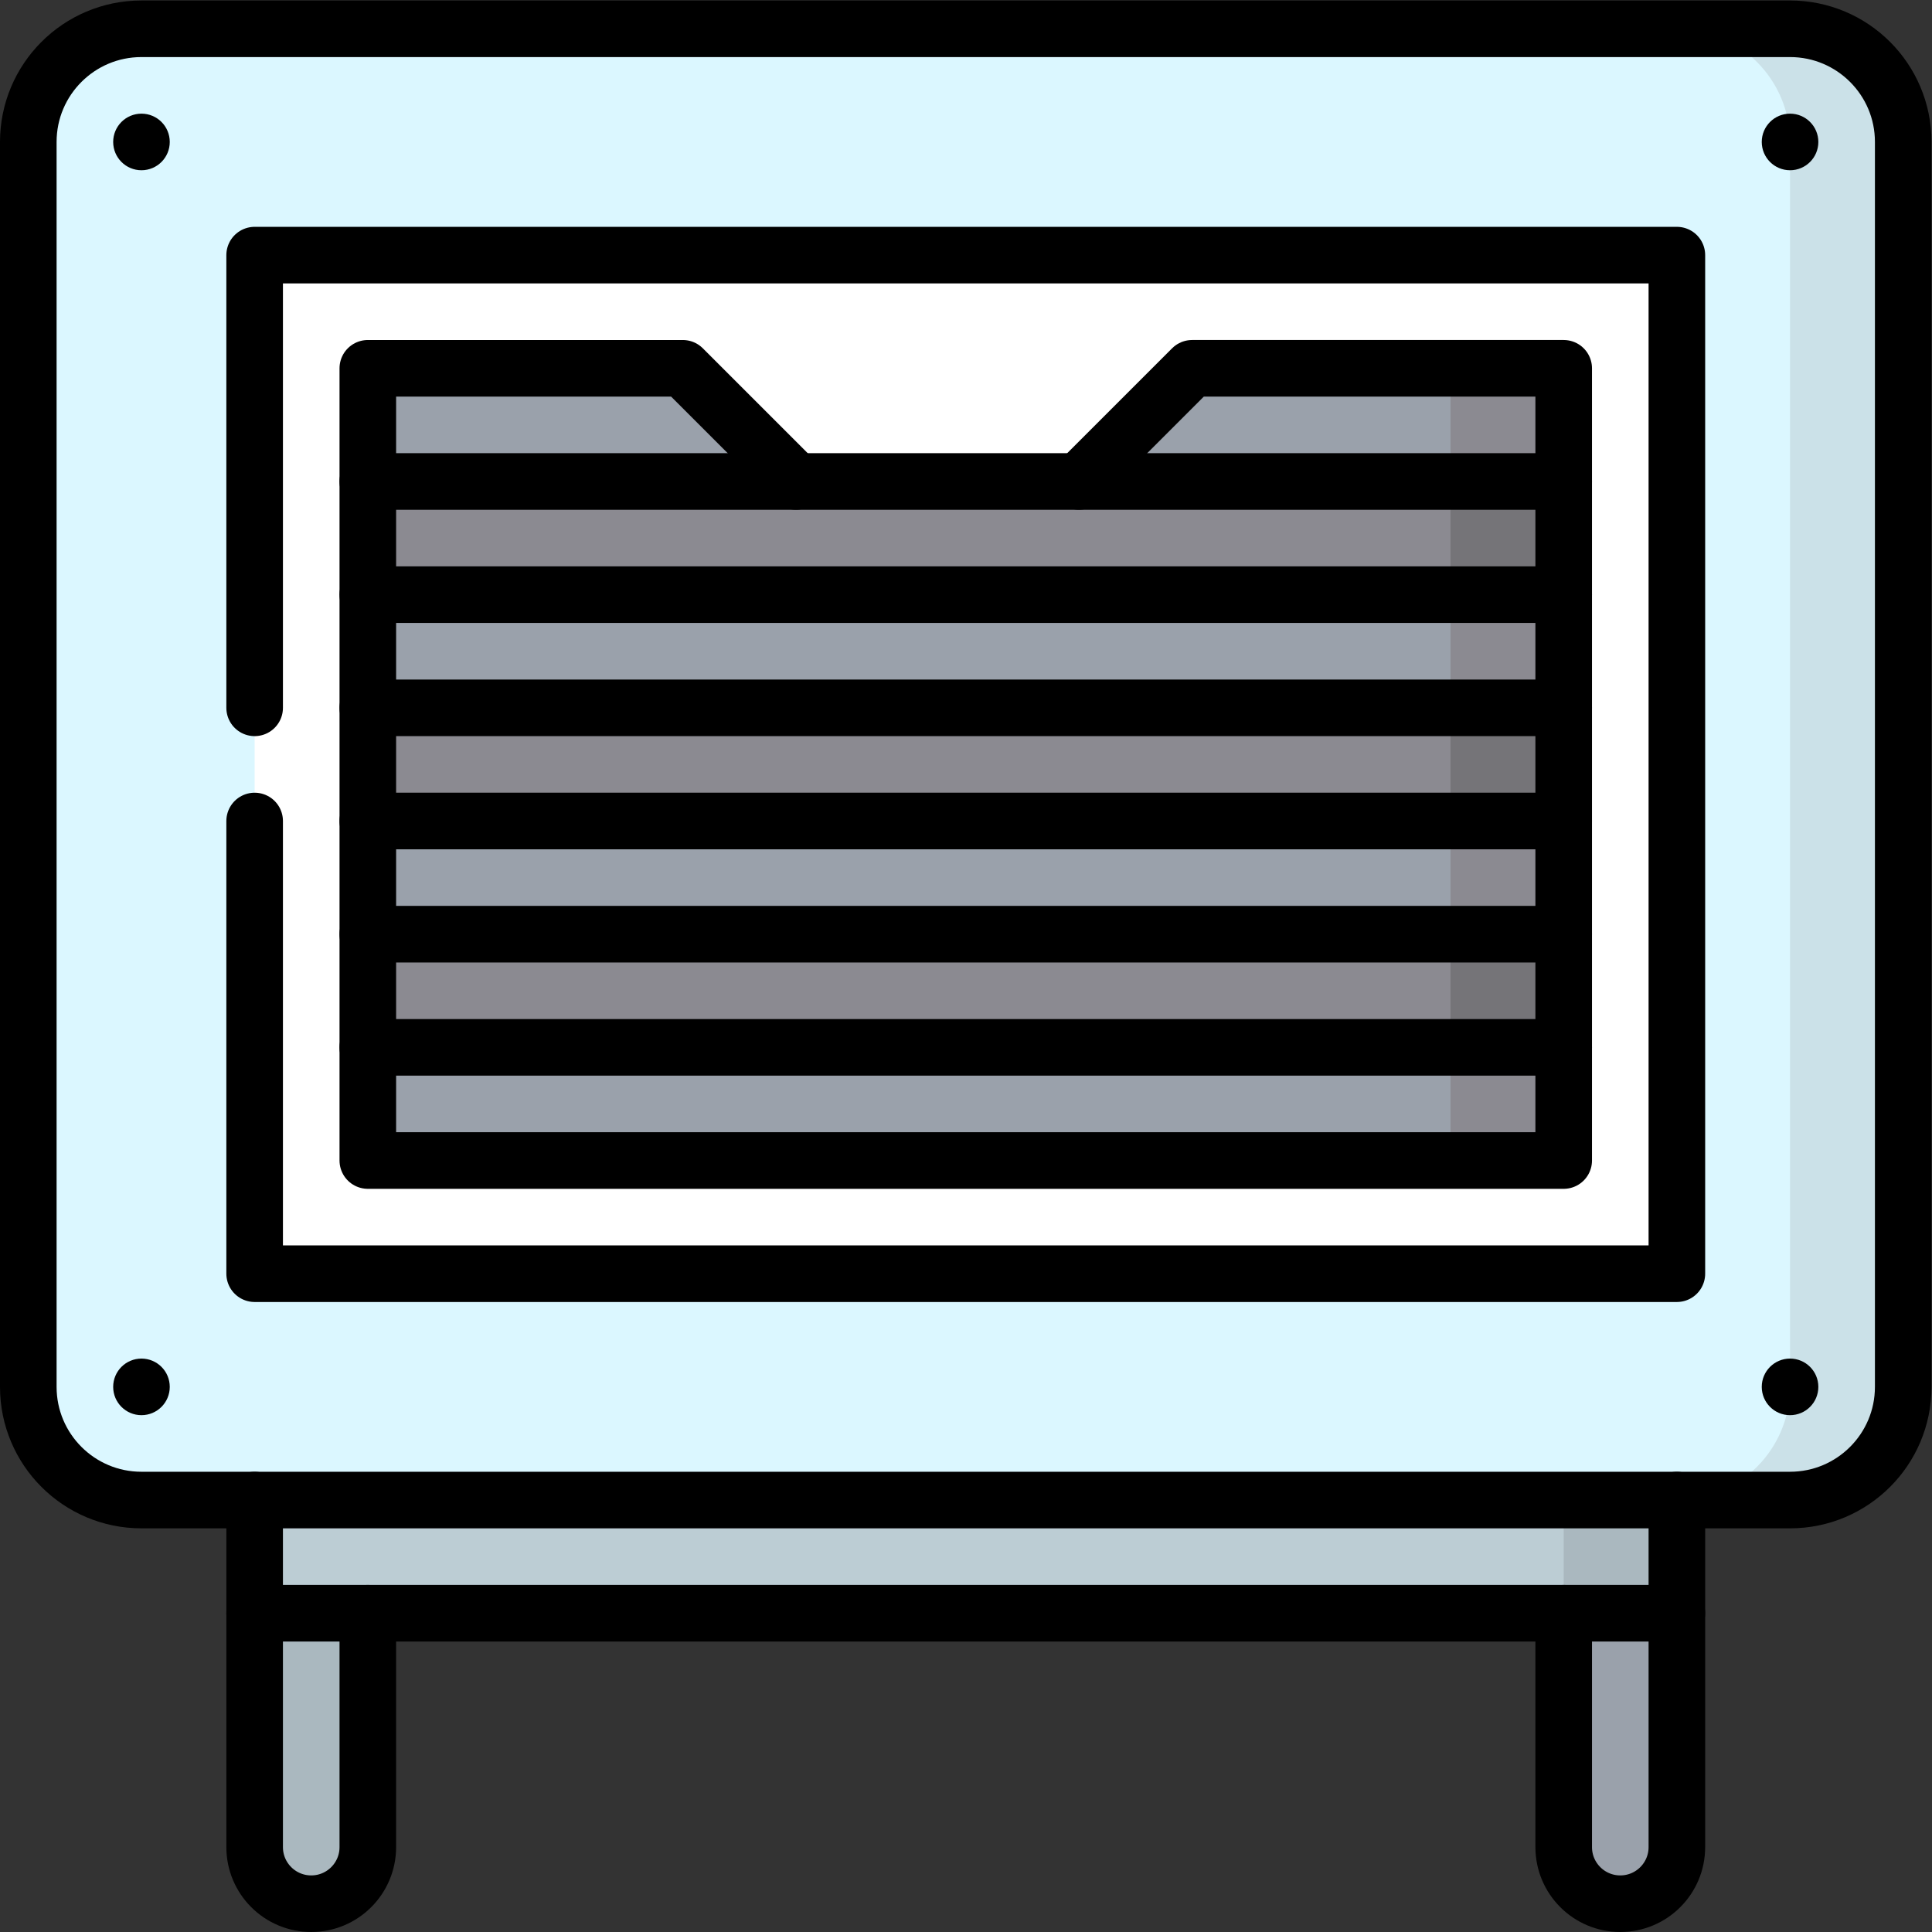
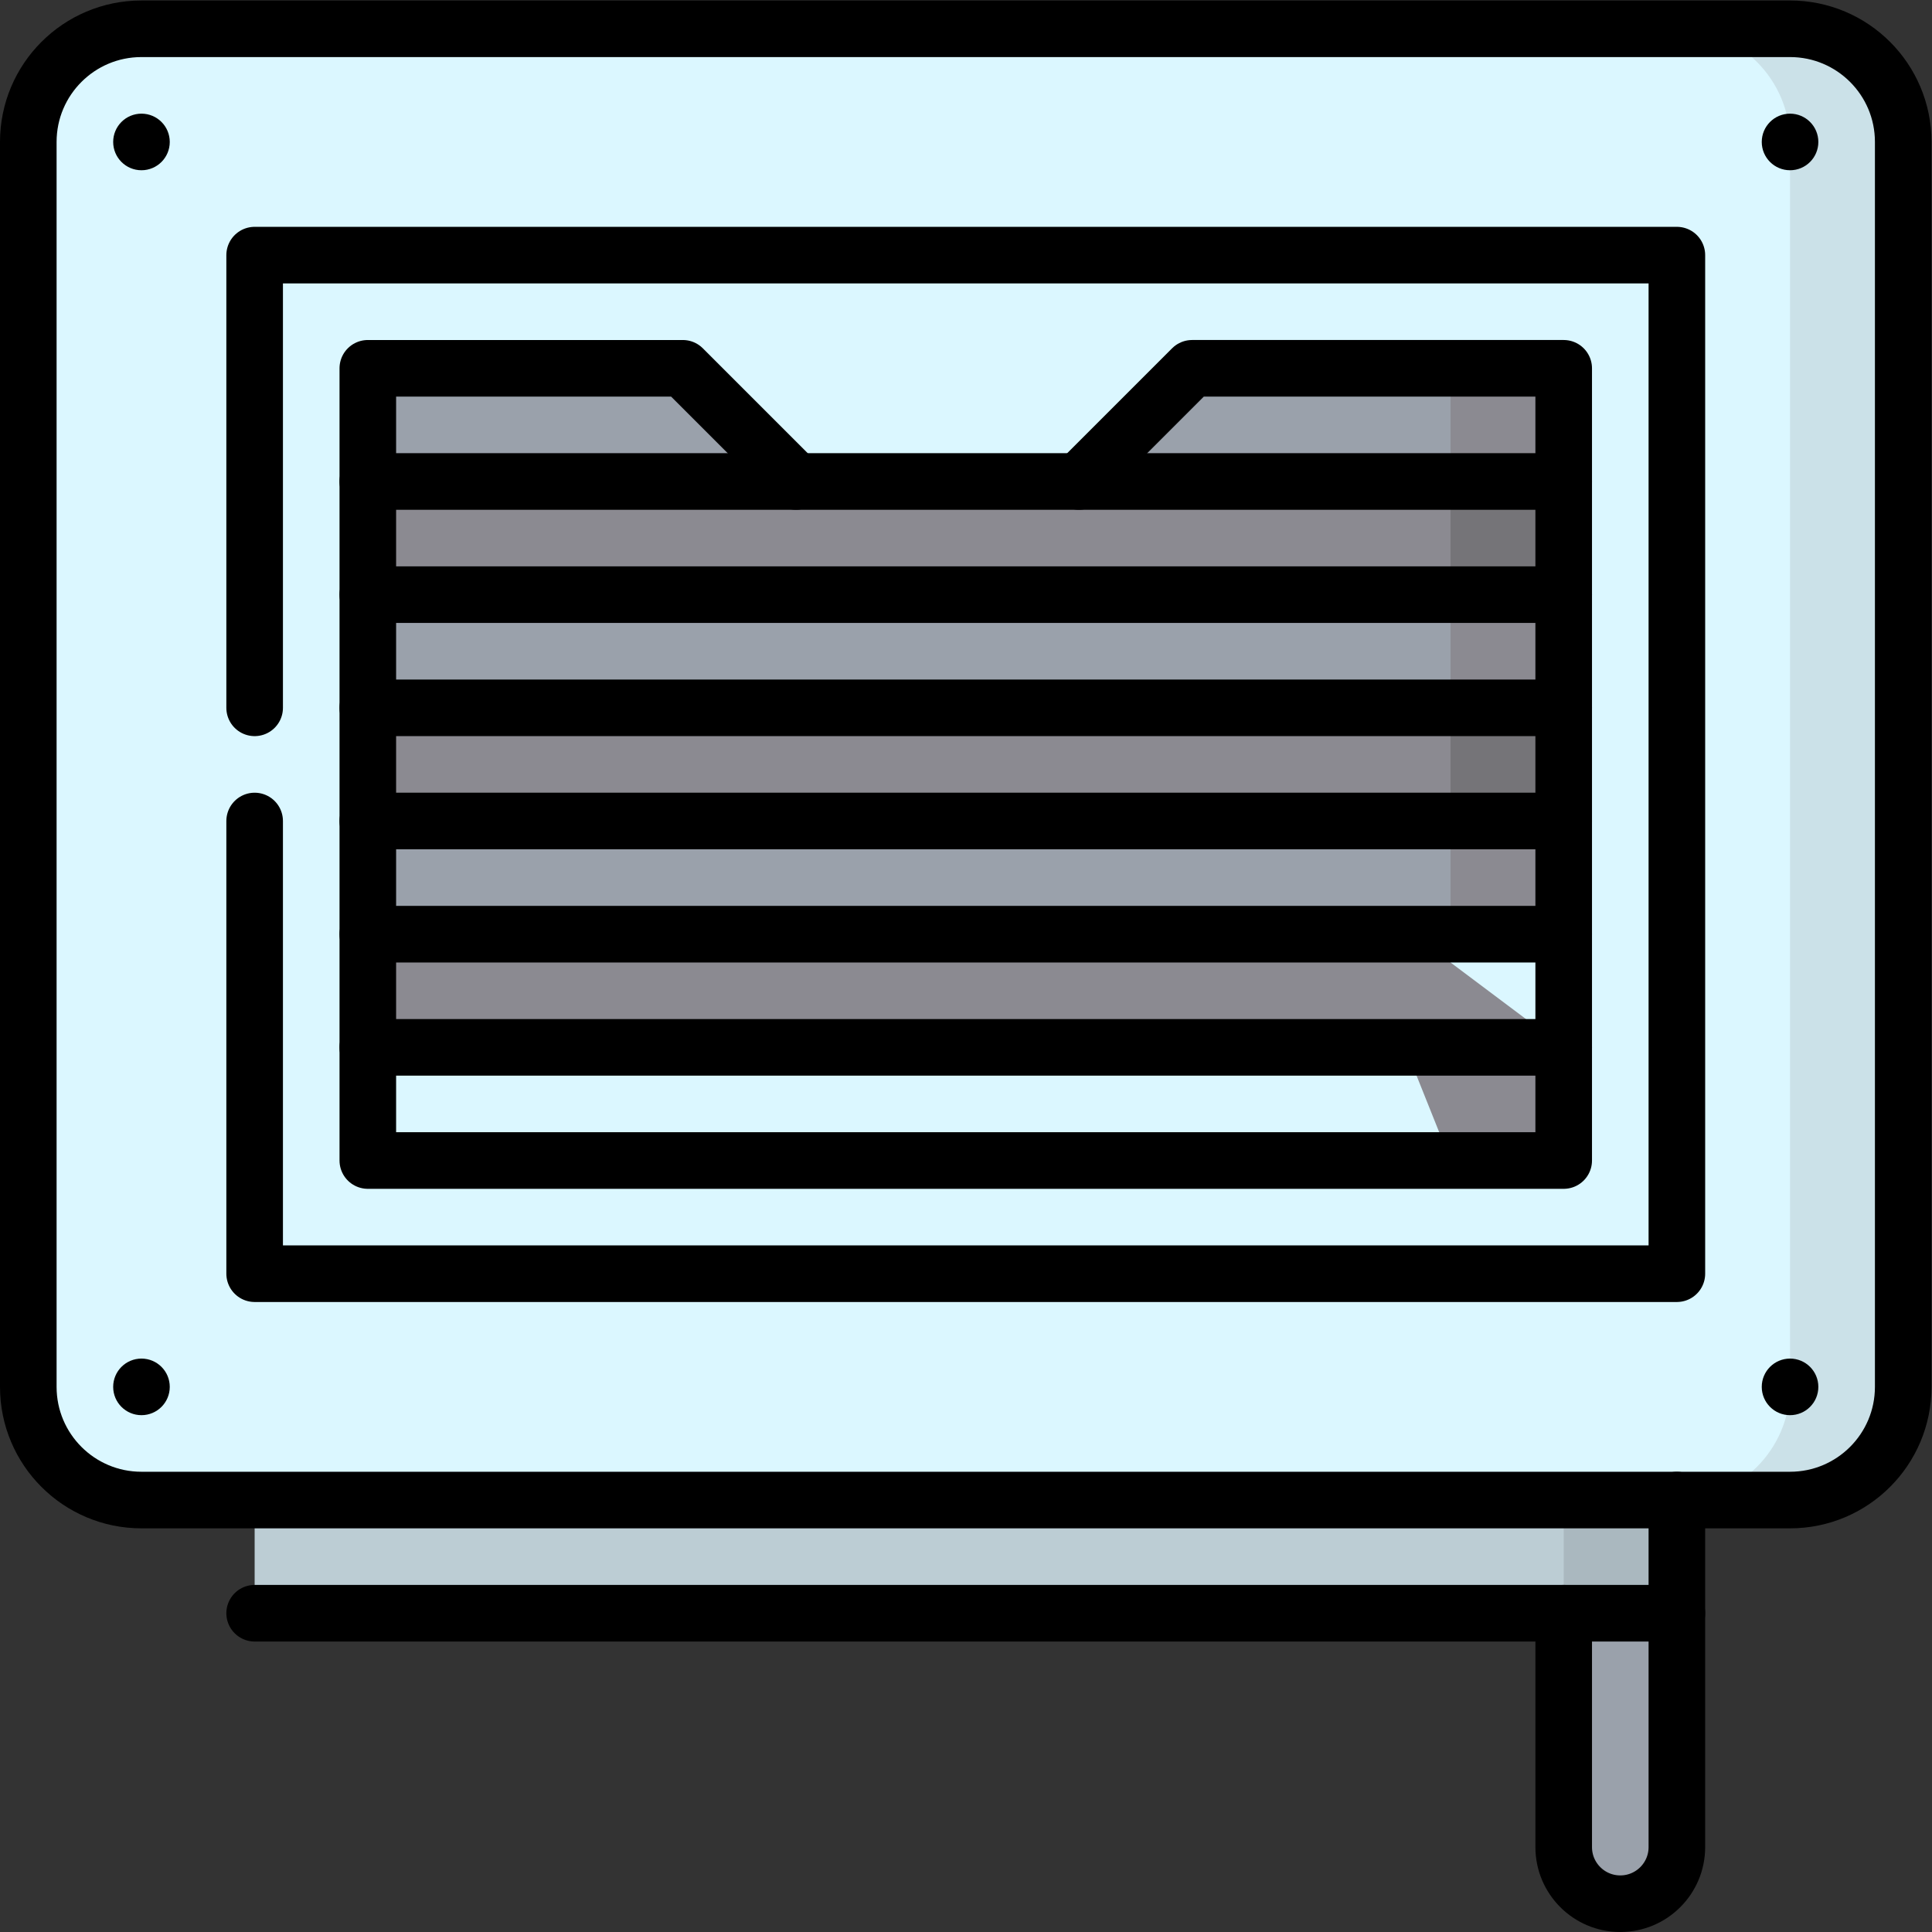
<svg xmlns="http://www.w3.org/2000/svg" version="1.1" id="svg5415" xml:space="preserve" width="682.667" height="682.667" viewBox="0 0 682.667 682.667">
  <rect x="0" y="0" width="682.667" height="682.667" fill="#333333" stroke="none" />
  <defs id="defs5419">
    <clipPath clipPathUnits="userSpaceOnUse" id="clipPath5429">
      <path d="M 0,512 H 512 V 0 H 0 Z" id="path5427" />
    </clipPath>
  </defs>
  <g id="g5421" transform="matrix(1.333,0,0,-1.333,0,682.667)">
    <g id="g5423">
      <g id="g5425" clip-path="url(#clipPath5429)">
        <g id="g5431" transform="translate(67.5,22.5)">
-           <path d="m 0,0 c 0,-8.284 6.716,-15 15,-15 8.284,0 15,6.716 15,15 V 92 L 0,62 Z" style="fill:#aab8bf;fill-opacity:1;fill-rule:nonzero;stroke:none" id="path5433" />
-         </g>
+           </g>
        <g id="g5435" transform="translate(414.5,114.5)">
          <path d="m 0,0 v -92 c 0,-8.284 6.716,-15 15,-15 8.284,0 15,6.716 15,15 v 62 z" style="fill:#9aa1ab;fill-opacity:1;fill-rule:nonzero;stroke:none" id="path5437" />
        </g>
        <g id="g5439" transform="translate(384.5,159.5)">
          <path d="M 0,0 30,-75 H 60 V 0 Z" style="fill:#aab8bf;fill-opacity:1;fill-rule:nonzero;stroke:none" id="path5441" />
        </g>
        <path d="m 67.5,84.5 h 347 v 75 h -347 z" style="fill:#bccdd4;fill-opacity:1;fill-rule:nonzero;stroke:none" id="path5443" />
        <g id="g5445" transform="translate(474.5,504.5)">
          <path d="M 0,0 H -30 V -390 H 0 c 16.568,0 30,13.432 30,30 V -30 C 30,-13.432 16.568,0 0,0" style="fill:#cbe1e8;fill-opacity:1;fill-rule:nonzero;stroke:none" id="path5447" />
        </g>
        <g id="g5449" transform="translate(474.5,144.5)">
          <path d="m 0,0 v 330 c 0,16.568 -13.432,30 -30,30 h -407 c -16.568,0 -30,-13.432 -30,-30 V 0 c 0,-16.568 13.432,-30 30,-30 h 407 c 16.568,0 30,13.432 30,30" style="fill:#dbf7ff;fill-opacity:1;fill-rule:nonzero;stroke:none" id="path5451" />
        </g>
-         <path d="m 67.5,444.5 h 377 v -270 h -377 z" style="fill:#ffffff;fill-opacity:1;fill-rule:nonzero;stroke:none" id="path5453" />
        <g id="g5455" transform="translate(354.5,279.5)">
          <path d="m 0,0 30,-75 h 30 v 30 z" style="fill:#8b8a91;fill-opacity:1;fill-rule:nonzero;stroke:none" id="path5457" />
        </g>
        <g id="g5459" transform="translate(97.5,234.5)">
-           <path d="M 0,0 V -30 H 287 V 45 Z" style="fill:#9aa1ab;fill-opacity:1;fill-rule:nonzero;stroke:none" id="path5461" />
-         </g>
+           </g>
        <g id="g5463" transform="translate(354.5,309.5)">
-           <path d="m 0,0 30,-75 h 30 v 30 z" style="fill:#757478;fill-opacity:1;fill-rule:nonzero;stroke:none" id="path5465" />
-         </g>
+           </g>
        <g id="g5467" transform="translate(97.5,264.5)">
          <path d="M 0,0 V -30 H 287 V 45 Z" style="fill:#8b8a91;fill-opacity:1;fill-rule:nonzero;stroke:none" id="path5469" />
        </g>
        <g id="g5471" transform="translate(354.5,339.5)">
          <path d="m 0,0 30,-75 h 30 v 30 z" style="fill:#8b8a91;fill-opacity:1;fill-rule:nonzero;stroke:none" id="path5473" />
        </g>
        <g id="g5475" transform="translate(97.5,294.5)">
          <path d="M 0,0 V -30 H 287 V 45 Z" style="fill:#9aa1ab;fill-opacity:1;fill-rule:nonzero;stroke:none" id="path5477" />
        </g>
        <g id="g5479" transform="translate(354.5,369.5)">
          <path d="m 0,0 30,-75 h 30 v 30 z" style="fill:#757478;fill-opacity:1;fill-rule:nonzero;stroke:none" id="path5481" />
        </g>
        <g id="g5483" transform="translate(97.5,324.5)">
          <path d="M 0,0 V -30 H 287 V 45 Z" style="fill:#8b8a91;fill-opacity:1;fill-rule:nonzero;stroke:none" id="path5485" />
        </g>
        <g id="g5487" transform="translate(354.5,399.5)">
          <path d="m 0,0 30,-75 h 30 v 30 z" style="fill:#8b8a91;fill-opacity:1;fill-rule:nonzero;stroke:none" id="path5489" />
        </g>
        <g id="g5491" transform="translate(97.5,354.5)">
          <path d="M 0,0 V -30 H 287 V 45 Z" style="fill:#9aa1ab;fill-opacity:1;fill-rule:nonzero;stroke:none" id="path5493" />
        </g>
        <g id="g5495" transform="translate(384.5,414.5)">
          <path d="m 0,0 -45,-45 75,15 V 0 Z" style="fill:#8b8a91;fill-opacity:1;fill-rule:nonzero;stroke:none" id="path5497" />
        </g>
        <g id="g5499" transform="translate(316,414.5)">
          <path d="M 0,0 -45,-45 H 68.5 V 0 Z" style="fill:#9aa1ab;fill-opacity:1;fill-rule:nonzero;stroke:none" id="path5501" />
        </g>
        <g id="g5503" transform="translate(181,414.5)">
-           <path d="M 0,0 45,-45 -83.5,-30 V 0 Z" style="fill:#9aa1ab;fill-opacity:1;fill-rule:nonzero;stroke:none" id="path5505" />
+           <path d="M 0,0 45,-45 -83.5,-30 V 0 " style="fill:#9aa1ab;fill-opacity:1;fill-rule:nonzero;stroke:none" id="path5505" />
        </g>
        <g id="g5507" transform="translate(384.5,384.5)">
          <path d="M 0,0 -30,-15 0,-30 H 30 V 0 Z" style="fill:#757478;fill-opacity:1;fill-rule:nonzero;stroke:none" id="path5509" />
        </g>
        <path d="m 97.5,354.5 h 287 v 30 h -287 z" style="fill:#8b8a91;fill-opacity:1;fill-rule:nonzero;stroke:none" id="path5511" />
        <g id="g5513" transform="translate(37.5,467)">
          <path d="M 0,0 C -4.143,0 -7.5,3.357 -7.5,7.5 -7.5,11.643 -4.143,15 0,15 4.143,15 7.5,11.643 7.5,7.5 7.5,3.357 4.143,0 0,0" style="fill:#000000;fill-opacity:1;fill-rule:nonzero;stroke:none" id="path5515" />
        </g>
        <g id="g5517" transform="translate(37.5,137)">
          <path d="M 0,0 C -4.143,0 -7.5,3.357 -7.5,7.5 -7.5,11.643 -4.143,15 0,15 4.143,15 7.5,11.643 7.5,7.5 7.5,3.357 4.143,0 0,0" style="fill:#000000;fill-opacity:1;fill-rule:nonzero;stroke:none" id="path5519" />
        </g>
        <g id="g5521" transform="translate(474.5,467)">
          <path d="M 0,0 C -4.143,0 -7.5,3.357 -7.5,7.5 -7.5,11.643 -4.143,15 0,15 4.143,15 7.5,11.643 7.5,7.5 7.5,3.357 4.143,0 0,0" style="fill:#000000;fill-opacity:1;fill-rule:nonzero;stroke:none" id="path5523" />
        </g>
        <g id="g5525" transform="translate(474.5,137)">
          <path d="M 0,0 C -4.143,0 -7.5,3.357 -7.5,7.5 -7.5,11.643 -4.143,15 0,15 4.143,15 7.5,11.643 7.5,7.5 7.5,3.357 4.143,0 0,0" style="fill:#000000;fill-opacity:1;fill-rule:nonzero;stroke:none" id="path5527" />
        </g>
        <g id="g5529" transform="translate(7.5,144.5)">
          <path d="m 0,0 v 330 c 0,16.568 13.432,30 30,30 h 437 c 16.568,0 30,-13.432 30,-30 V 0 c 0,-16.568 -13.432,-30 -30,-30 H 30 C 13.432,-30 0,-16.568 0,0 Z" style="fill:none;stroke:#000000;stroke-width:15;stroke-linecap:round;stroke-linejoin:round;stroke-miterlimit:10;stroke-dasharray:none;stroke-opacity:1" id="path5531" />
        </g>
        <g id="g5533" transform="translate(67.5,324.5)">
          <path d="M 0,0 V 120 H 377 V -150 H 0 v 120" style="fill:none;stroke:#000000;stroke-width:15;stroke-linecap:round;stroke-linejoin:round;stroke-miterlimit:10;stroke-dasharray:none;stroke-opacity:1" id="path5535" />
        </g>
        <g id="g5537" transform="translate(97.5,84.5)">
-           <path d="m 0,0 v -62 c 0,-8.284 -6.716,-15 -15,-15 -8.284,0 -15,6.716 -15,15 v 92" style="fill:none;stroke:#000000;stroke-width:15;stroke-linecap:round;stroke-linejoin:round;stroke-miterlimit:10;stroke-dasharray:none;stroke-opacity:1" id="path5539" />
-         </g>
+           </g>
        <g id="g5541" transform="translate(444.5,114.5)">
          <path d="m 0,0 v -92 c 0,-8.284 -6.716,-15 -15,-15 -8.284,0 -15,6.716 -15,15 v 62" style="fill:none;stroke:#000000;stroke-width:15;stroke-linecap:round;stroke-linejoin:round;stroke-miterlimit:10;stroke-dasharray:none;stroke-opacity:1" id="path5543" />
        </g>
        <g id="g5545" transform="translate(286,384.5)">
          <path d="m 0,0 30,30 h 98.5 v -210 h -317 V 30 H -105 L -75,0" style="fill:none;stroke:#000000;stroke-width:15;stroke-linecap:round;stroke-linejoin:round;stroke-miterlimit:10;stroke-dasharray:none;stroke-opacity:1" id="path5547" />
        </g>
        <g id="g5549" transform="translate(414.5,264.5)">
          <path d="M 0,0 H -317" style="fill:none;stroke:#000000;stroke-width:15;stroke-linecap:round;stroke-linejoin:round;stroke-miterlimit:10;stroke-dasharray:none;stroke-opacity:1" id="path5551" />
        </g>
        <g id="g5553" transform="translate(414.5,234.5)">
          <path d="M 0,0 H -317" style="fill:none;stroke:#000000;stroke-width:15;stroke-linecap:round;stroke-linejoin:round;stroke-miterlimit:10;stroke-dasharray:none;stroke-opacity:1" id="path5555" />
        </g>
        <g id="g5557" transform="translate(414.5,294.5)">
          <path d="M 0,0 H -317" style="fill:none;stroke:#000000;stroke-width:15;stroke-linecap:round;stroke-linejoin:round;stroke-miterlimit:10;stroke-dasharray:none;stroke-opacity:1" id="path5559" />
        </g>
        <g id="g5561" transform="translate(414.5,324.5)">
          <path d="M 0,0 H -317" style="fill:none;stroke:#000000;stroke-width:15;stroke-linecap:round;stroke-linejoin:round;stroke-miterlimit:10;stroke-dasharray:none;stroke-opacity:1" id="path5563" />
        </g>
        <g id="g5565" transform="translate(414.5,354.5)">
          <path d="M 0,0 H -317" style="fill:none;stroke:#000000;stroke-width:15;stroke-linecap:round;stroke-linejoin:round;stroke-miterlimit:10;stroke-dasharray:none;stroke-opacity:1" id="path5567" />
        </g>
        <g id="g5569" transform="translate(414.5,384.5)">
          <path d="M 0,0 H -317" style="fill:none;stroke:#000000;stroke-width:15;stroke-linecap:round;stroke-linejoin:round;stroke-miterlimit:10;stroke-dasharray:none;stroke-opacity:1" id="path5571" />
        </g>
        <g id="g5573" transform="translate(67.5,84.5)">
          <path d="M 0,0 H 377" style="fill:none;stroke:#000000;stroke-width:15;stroke-linecap:round;stroke-linejoin:round;stroke-miterlimit:10;stroke-dasharray:none;stroke-opacity:1" id="path5575" />
        </g>
      </g>
    </g>
  </g>
</svg>